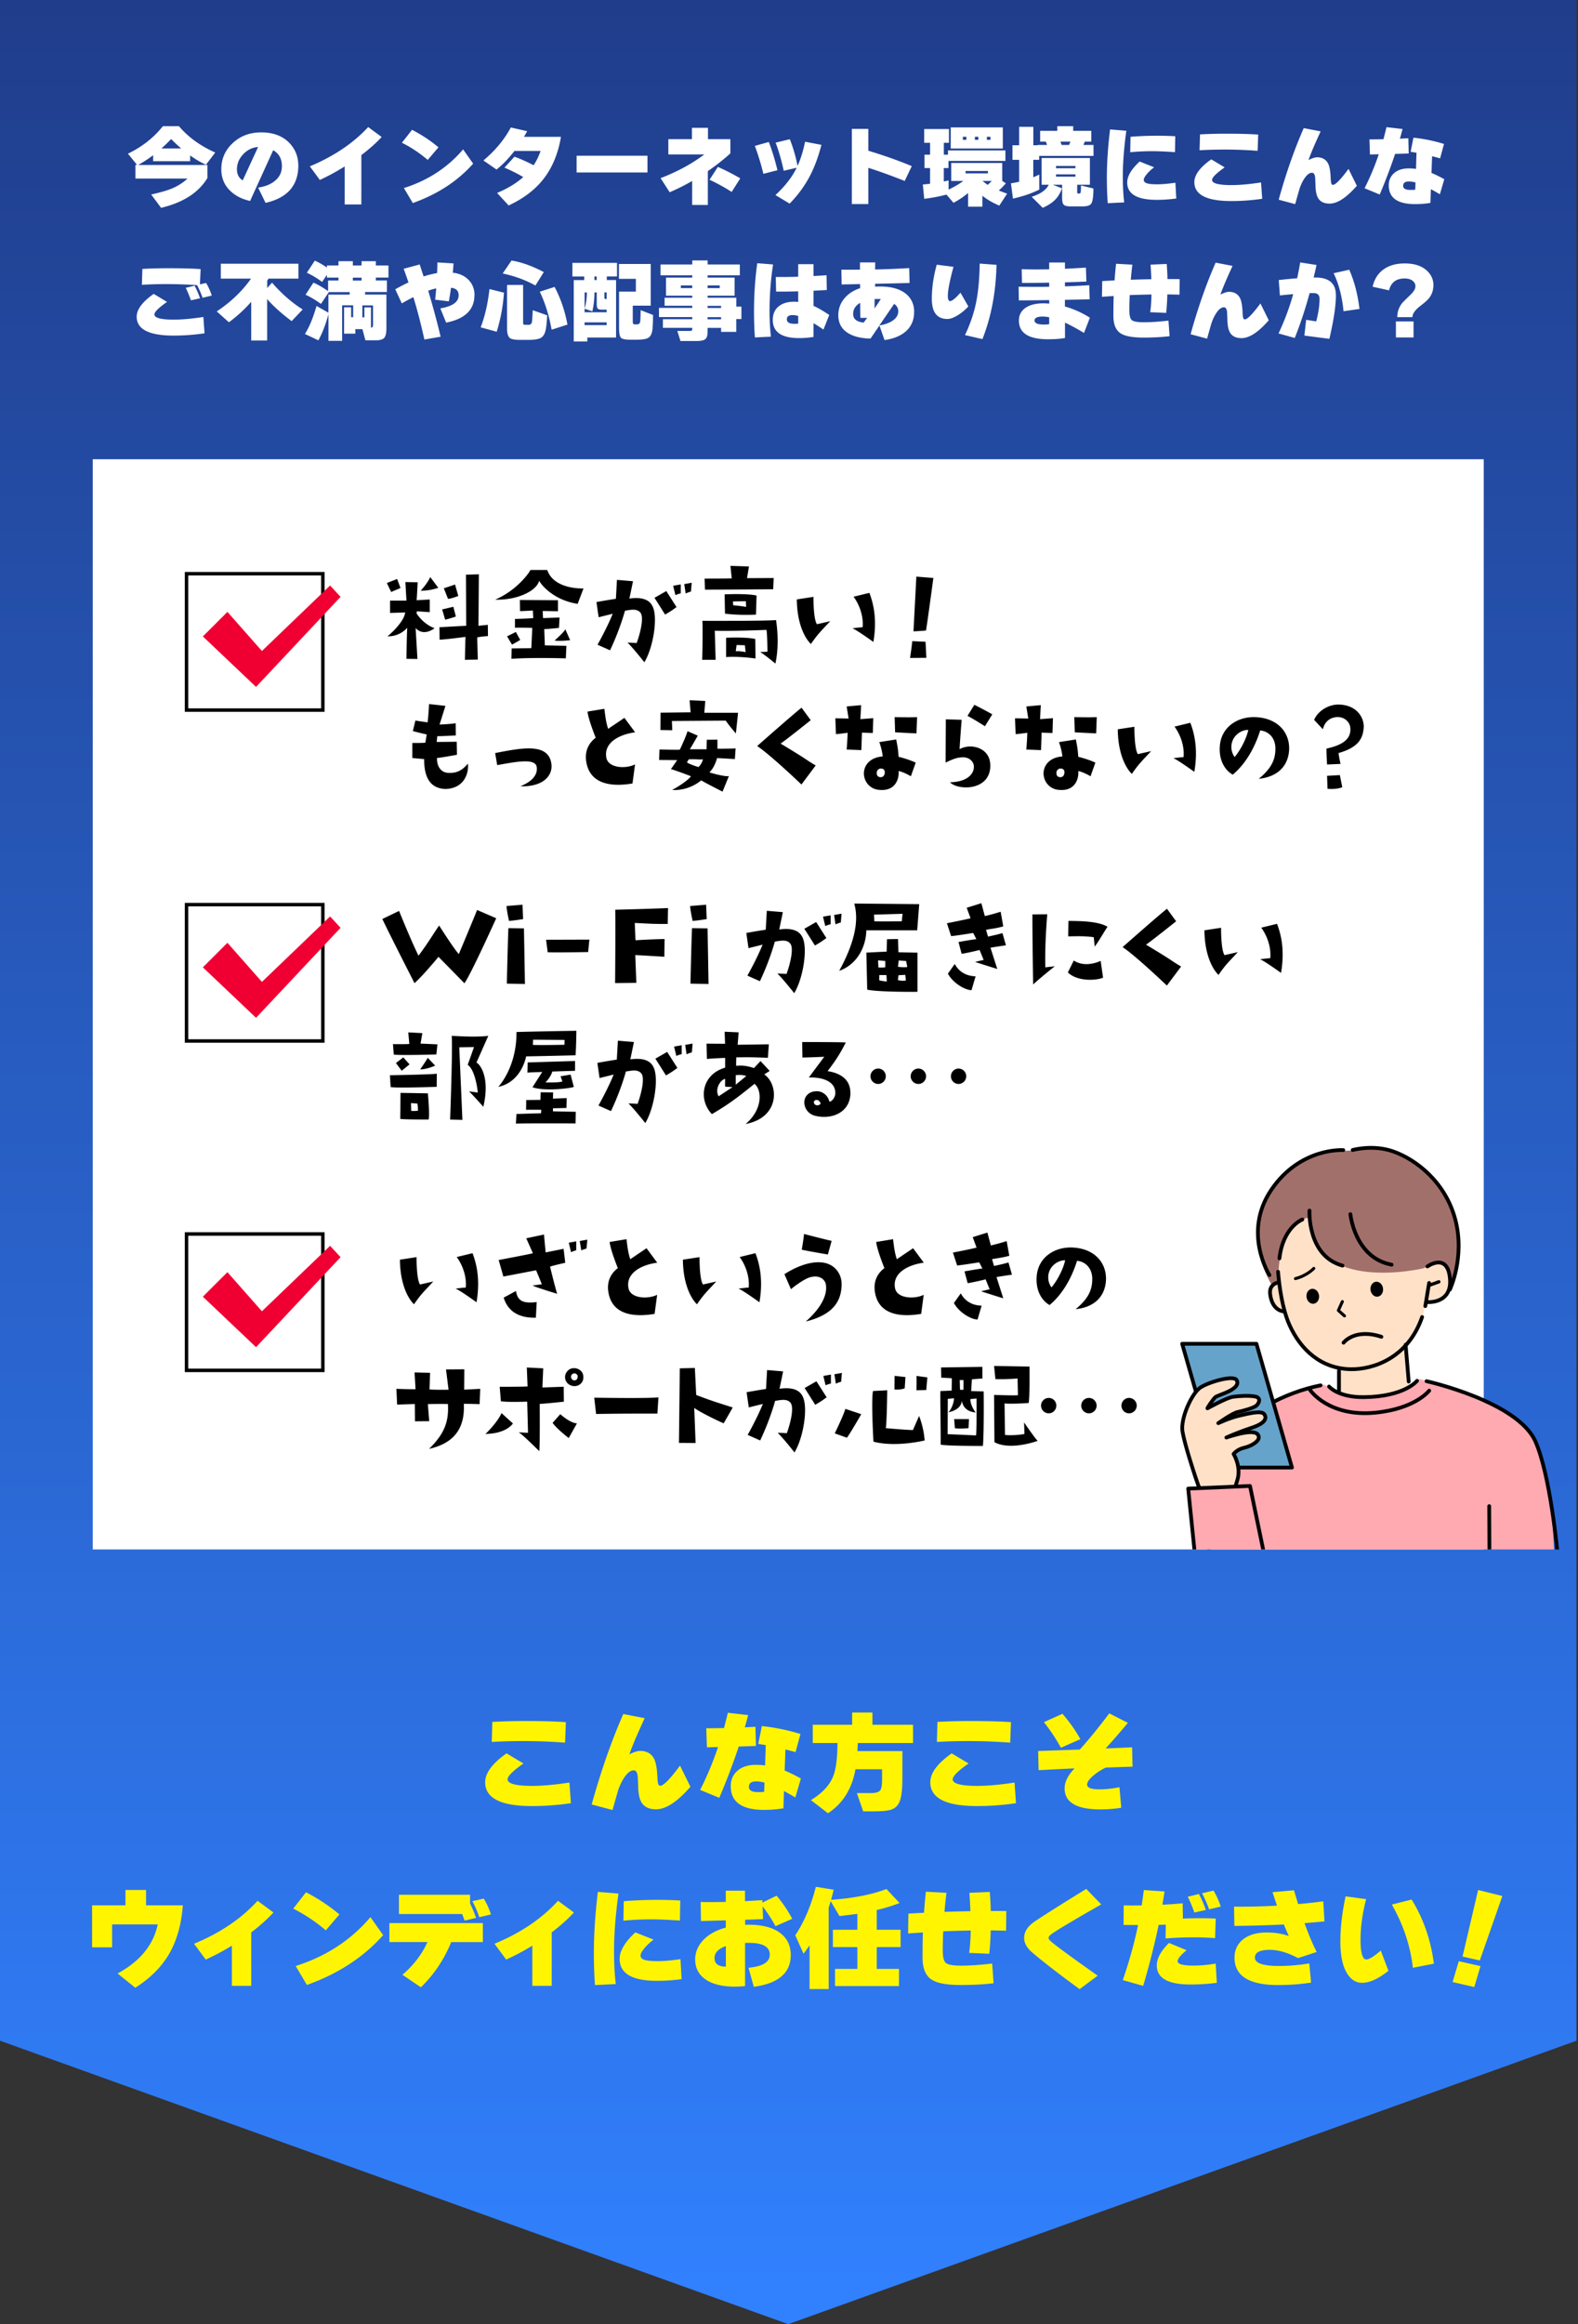
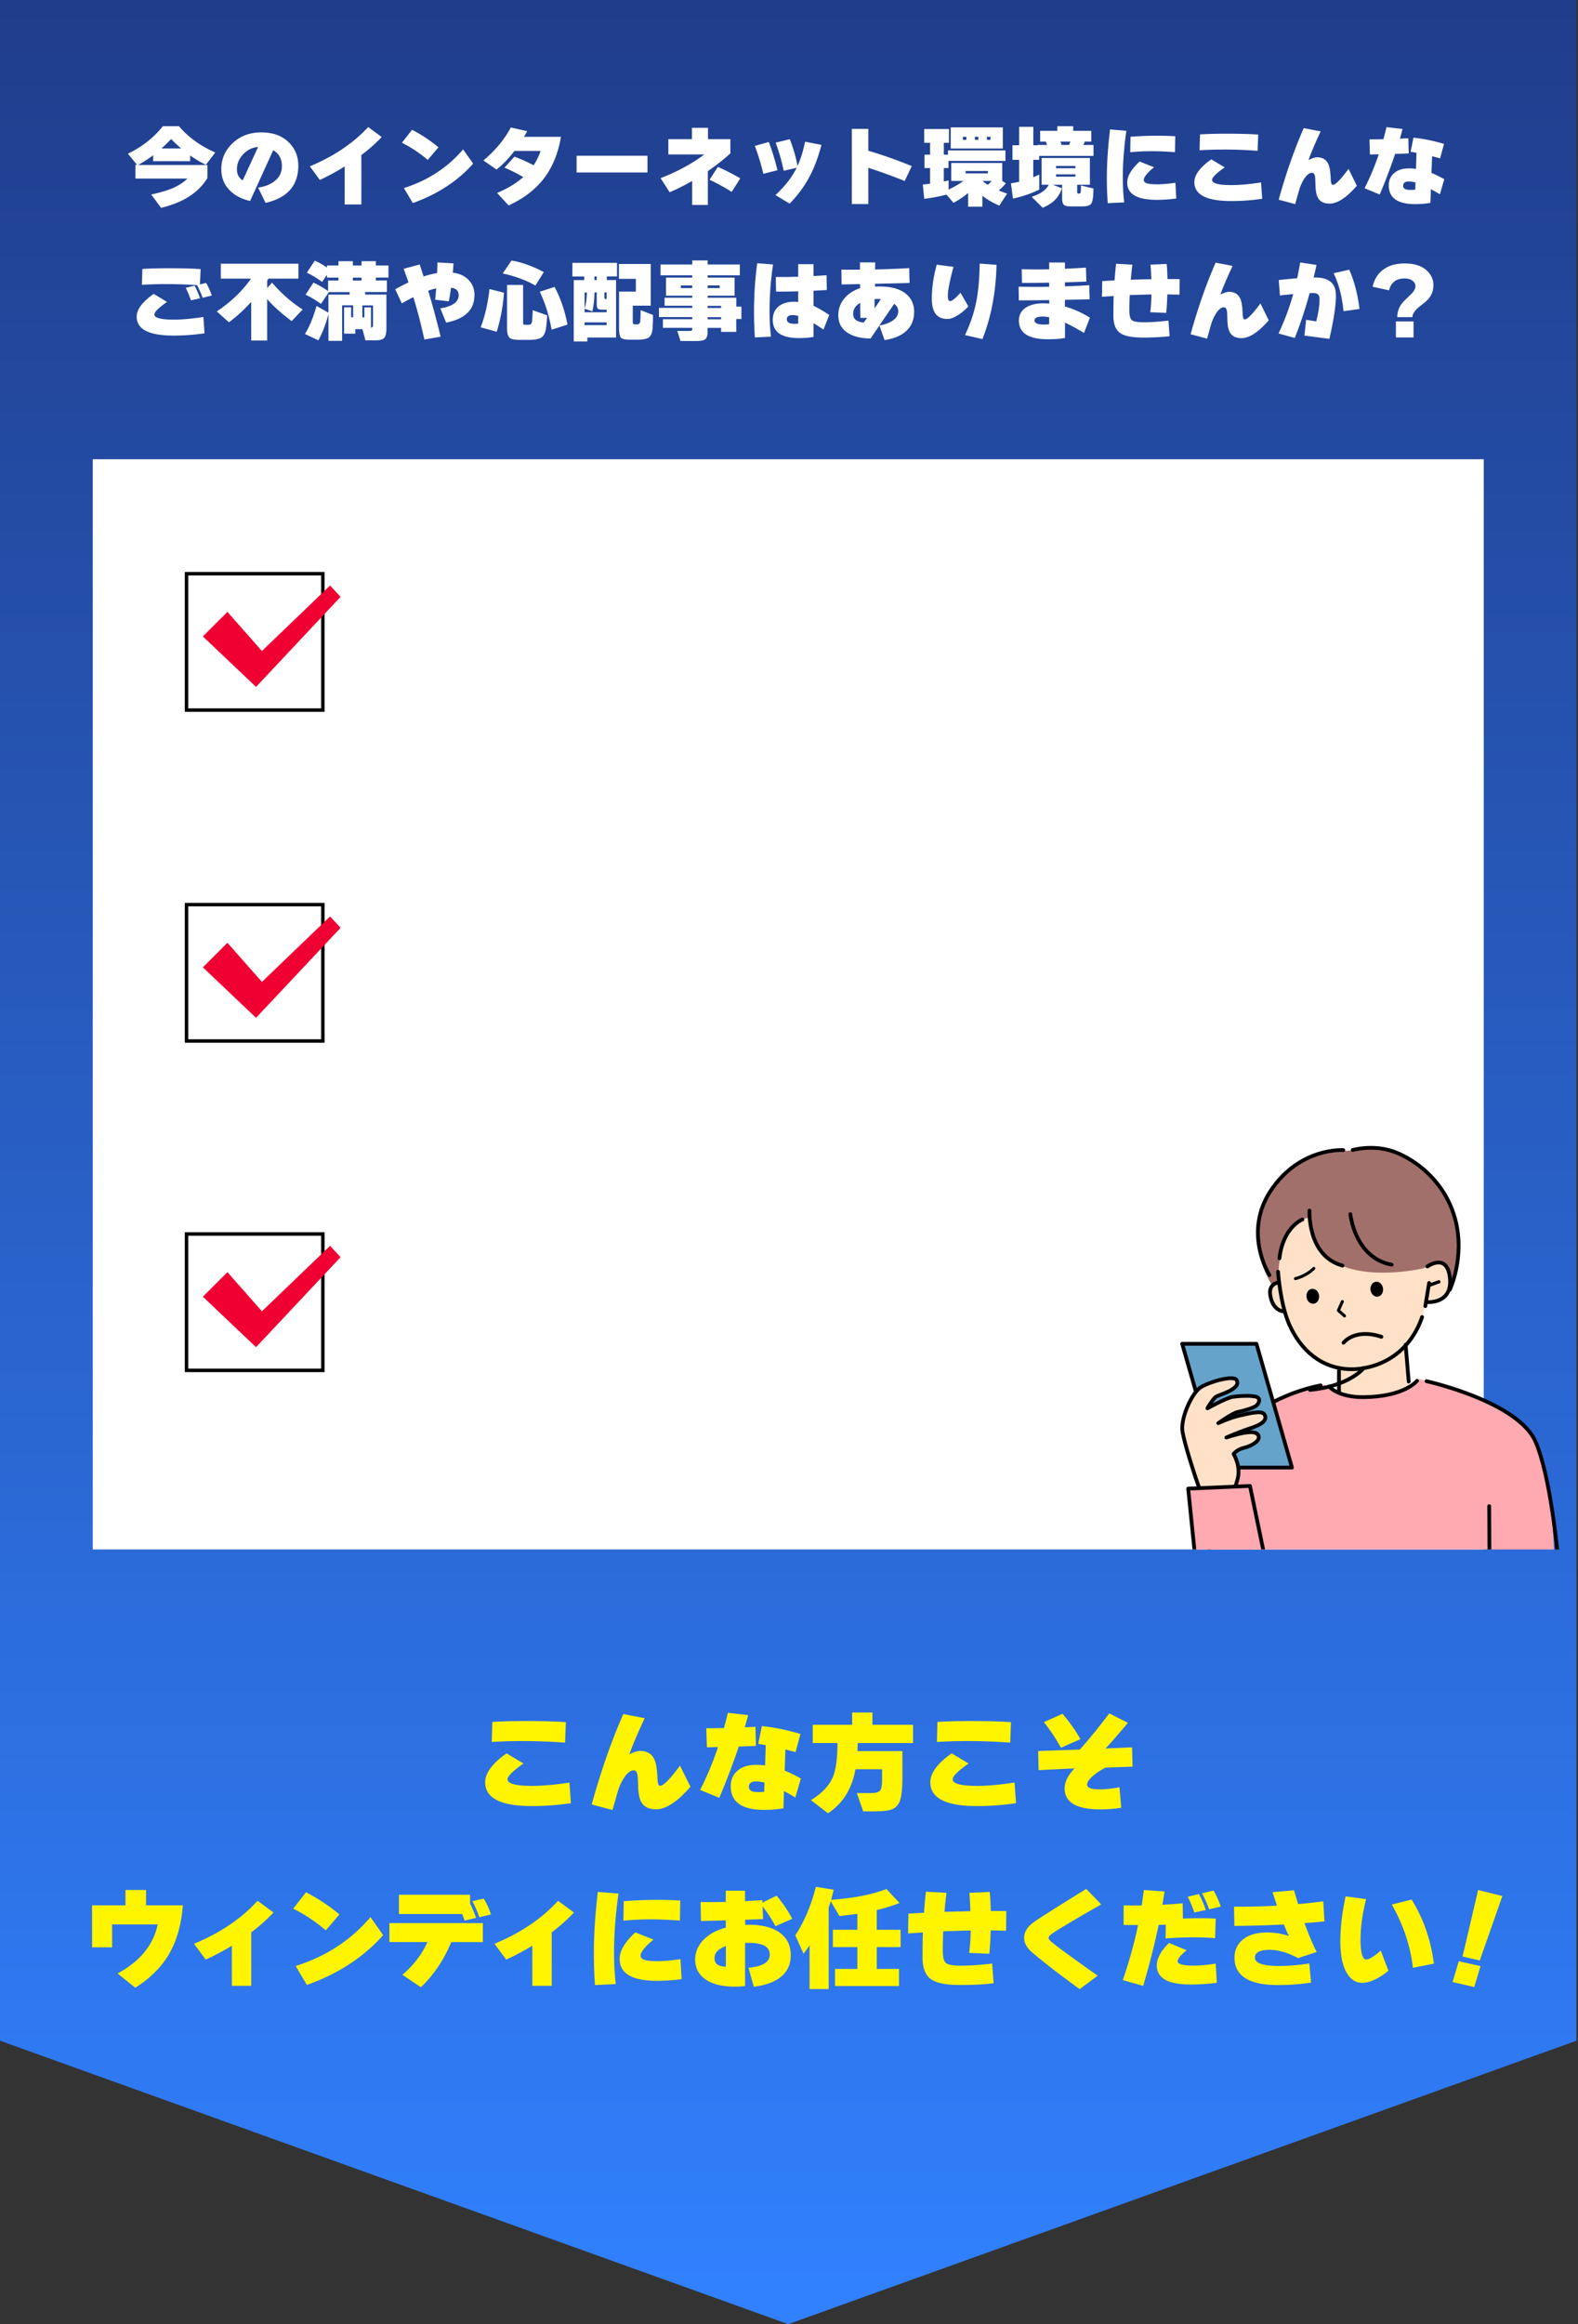
<svg xmlns="http://www.w3.org/2000/svg" id="_レイヤー_2" data-name="レイヤー 2" viewBox="0 0 340.33 501">
  <rect x="0" y="0" width="340.33" height="501" fill="#333333" stroke="none" />
  <defs>
    <linearGradient id="_名称未設定グラデーション_23" data-name="名称未設定グラデーション 23" x1="170" y1="501" x2="170" y2="0" gradientUnits="userSpaceOnUse">
      <stop offset="0" stop-color="#3181ff" />
      <stop offset="1" stop-color="#203d8b" />
    </linearGradient>
    <clipPath id="clippath">
      <path fill="none" d="M247 245.58h93.33V334H247z" />
    </clipPath>
    <style>.cls-4,.cls-6,.cls-7,.cls-8{stroke:#000}.cls-4,.cls-7,.cls-8{stroke-linecap:round;stroke-linejoin:round}.cls-7,.cls-8{fill:none}.cls-4,.cls-7{stroke-width:.81px}.cls-11{fill:#f00032}.cls-4{fill:#ffe1c8}.cls-14,.cls-6{fill:#fff}.cls-6{stroke-miterlimit:10;stroke-width:.75px}.cls-8{stroke-width:.65px}</style>
  </defs>
  <g id="_内容" data-name="内容">
    <path fill="url(#_名称未設定グラデーション_23)" d="M0 0v439.9L170 501l170-61.1V0H0z" />
    <path class="cls-14" d="M20 99h300v235H20z" />
-     <path d="M84.38 127.62s-.65-1.27-.94-1.95l2.21-.86.73 1.95s-1.53.62-2 .86zm2.99 4.4s-2.55.1-3.25.1v-2.65h3.54l-.23-4 2.65.05s-.18 3.64-.23 3.87l2.83-.16v2.73s-2.5-.18-2.78-.18l-.05.47s1.38 2.26 3.87 3.17c0 0-2.31 1.9-4.08-.03l.39 6.66-2.37-.03s.08-5.85.18-6.71c-.78.91-2.31 1.92-4.26 1.85 1.64-1.35 3.67-3.59 3.8-5.15zm3.35-4.68s1.4-1.48 2.08-2.94l1.72 2.31s-1.85.68-3.8.62zm12.2 10.08l.13 4.76-2.78.05s.08-4.29.13-4.94c0 0-4.58.6-5.59.6l-.03-2.68s5.07-.29 5.77-.31l-.05-11.02 2.78-.08s-.08 10.4-.1 11.1l2.03-.21.03 2.42s-1.85.13-2.31.31zm-5.15-6.63l.55 2.11s-1.27.44-2.31.68l-.65-2.21 2.42-.57zm-1.14-1.69l-.91-2.29s1.53-.49 2.42-.81l.7 2.47s-1.59.62-2.21.62zm19.65-3.9c-.62 2.29-4.89 4.21-9.49 4.06 4.42-1.87 7.15-5.46 7.62-6.4h3.61c1.48 4.32 7.83 3.98 7.83 3.98l-1.27 3.33c-5.02-.78-7.7-3.87-8.29-4.97zm-5.85 13.76l-1.07-1.79 1.9-.94.94 1.72s-.88.52-1.77 1.01zm-.13 3.07l.05-2.26 4.24-.05.21-4.37s-3.3-.08-3.74-.03v-1.9s2.34-.05 3.95-.18l-.08-1.64s-2.08.13-2.78.13l-.03-2.39 8.22.05v2.37s-2.65-.05-3.3-.05l.08 1.53 3.56-.13-.13 2.24s-2.47.26-3.17.26l.13 3.51 4.65.1-.13 2.7s-7.2-.23-11.73.1zm9.31-3.96s2.18-1.92 2.31-2.44l1.04 2.37s-2.05.26-3.35.08zm9.5-5.01l-.47-3.28s2.42-.44 4.19-.7l.23-4.08 3.46.29s-.52 2.55-.78 3.74c2.83-.39 4.52.26 5.15 2.03.94 2.55-.05 8.61-1.92 11.7 0 0-2.52-3.2-3.64-4.24.6.03 1.17.03 1.98.1.86-2.34 1.59-5.59.81-6.55-.75-.94-2.11-.62-3.33-.42 0 0-1.04 3.95-3.22 8.53l-2.7-1.2s2.03-3.59 3.28-6.68l-3.02.75zm14.33-.58s-1.82-2.91-2.29-3.61l2.55-1.46 2.21 3.46c-.86.6-.96.73-2.47 1.61zm2.23-4.18l-.49-2.03 1.64-.29v1.92s-.7.16-1.14.39zm3.51-2.68l-.16 1.9s-.68.18-1.14.42l-.31-2.03 1.61-.29zm18.18 8.03s.88 4.81-.13 9.39c0 0-2.29-1.9-3.3-2.5 0 0 1.22 0 1.59-.08 0 0-.03-3.67-.21-4.68 0 0-7.62.31-11.15.18l.18 6.27h-2.91c.05-.18.16-7.15.05-8.4 0 0 14.46.05 15.89-.18zm-9.54-8.97l-.29-2.7 4 .13-.42 2.52 5.75-.03-.1 2.42s-9.62.08-14.72.08l-.08-2.37s5.02 0 5.85-.05zm5.35 3.7l-.13 4.11s-3.46.21-6.68-.21l-.08-4.16s4.94-.23 6.89.26zm-.28 9.36l.05 4.21s-3.43-.52-6.34-.31v-4.16s4.21-.21 6.29.26zm-4.76-7.26c1.66.13 2.78.34 2.78.34l-.05-1.22-2.78.05.05.83zm2.68 10.09l-.16-1.48-1.79-.05-.18 1.35c.73-.1 2.13.18 2.13.18zm11.04-11.36l3.59-.55s-.05 4.76.75 5.9l2.86-.65c-2.29 2.47-2.6 2.68-4.16 4.91 0 0-2.96-2.5-3.04-9.62zm14.19 6c.23-2.42-.73-4.94-1.95-6.58l3.41-.83c.83 2.18 1.72 5.59.86 10.58 0 0-3.64-2.63-4.52-2.94 0 0 1.56-.21 2.21-.23zm10.24 6.61s.34-2.29.47-3.61l2.86.13.18 3.46-3.51.03zm3.43-5.9s-1.2.1-2.7.18l.62-11.8 3.67.29s-1.35 10.06-1.59 11.34zM91.74 160.09l.29-1.77s-1.46-.31-2.99-.73l.55-2.26 2.63.39s.23-1.85.31-3.95l3.54.39-1.27 4.03s2.37-.1 3.48-.29l.03 2.63s-3.07.18-4 .16l-.13 1.25 4.32-.05.05 2.81s-3.95.73-4.29.68c-.1 1.51.65 3.17 2.47 3.22 1.87.08 2.96-.57 4.19-1.98.21 1.77-.6 5.33-4.86 5.46-2.11-.1-4.63-1.09-4.58-6.45l-2.55-.23v-3.25s1.79.03 2.83-.05zm24.02 5.28c-.26-2.05-4.65-1.12-8.53-.44l-.44-2.6c5.77-1.12 11.62-2.29 12.14 2.44.26 2.47-1.79 4.86-6.71 4.73 2.68-1.09 3.74-2.55 3.54-4.13zm15.01-2.05c.39 2.26 4.16 2.47 6.19 1.46l-.55 4.11c-5.23.88-9.23-.23-9.96-4.63-.44-2.57.73-4.26 2.03-5.23 0 0-1.59-3.9-1.77-5.64l3.64-.6c.23 1.9.36 2.94.81 4.32l3.51-2.37 2.31 3.12c-3.41.44-6.81 2.24-6.21 5.46zm15.85-1.72c.52-1.09 1.4-3.04 1.66-3.98l2.21.96s-1.38 2.44-1.72 2.94h3.61l.05-2.05 2.29-.03s.03 1.3 0 1.95c0 0 1.53.03 3.93-.05l-.16 2.29s-3.43-.21-3.85-.21c-.18.78-.75 2.24-1.64 3.07.55.21 3.69 1.04 4.21.78l-1.38 3.38s-4-2.03-4.6-2.44c0 0-2.47 2.29-6.27 2.08 2-1.09 3.56-2.26 4.06-2.96 0 0-3.12-1.22-4.32-1.53l1.35-1.95-3.9-.03.08-2.26s3.38.1 4.37.05zm2.32-8.06l-.21-2.6 3.38.16-.21 2.55h7.28l-.47 4.45s-1.56-1.79-2.18-2.76l-11.62.08.08 2-2.55-.05.03-3.74 6.47-.08zm1.71 11.81c.55-.57.78-1.04.96-1.66-1.07.08-1.27-.08-3.07 0l-.39.65c.65.47 2.5 1.01 2.5 1.01zm12.65-4.53s7.62-6.73 9.57-8.27l1.98 2.7s-5.49 4.39-6.5 5.04c6.5 3.9 4.99 3.2 7.57 4.71l-3.07 4.11s-6.55-6.27-9.54-8.29zm19.51-2.86s-2.11.29-2.52.29l-.13-3.41s1.87.03 2.86.05l-.42-2.6 3.12-.29-.16 3.02 2.78-.21-.1 3.2-2.34-.08-.13 3.77-3.17-.13s.18-2.16.21-3.61zm10.99 8.24c.16 1.51-.57 4.45-4.21 4.06-1.51-.08-3.17-1.3-3.28-3.46 0-2.03 1.53-3.56 4.06-3.74 0 0-.1-1.35-.73-3.09l3.64-.57c.26 1.3.42 2.11.52 3.74 0 0 1.92.44 3.69 1.25l-1.04 2.94s-1.59-.94-2.65-1.12zm-3.82-.54c-.62.05-.88.52-.88.86-.05.42.1.83.49.96.75.21 1.14-.23 1.22-.81.1-.73-.34-1.01-.83-1.01zm3.07-7.8l-.1-3.28s3.46.08 4.84 0l-.13 3.51s-2.31-.1-4.6-.23zm13.9 3.64c.78-.44 1.77-.65 2.73-.57 1.92.18 3.9 1.38 3.9 4.11 0 5.51-7.05 5.38-8.68 3.59 4.08-.1 5.3-2.11 5.12-3.61-.05-.6-.7-1.74-2.26-1.77-1.22 0-2.08.29-3.82 1.14l.05-9.33 3.41.1s-.44 5.62-.44 6.34zm1.71-7.18l1.48-2.39s2.24 1.12 3.87 2.05l-1.59 2.57s-2.21-1.43-3.77-2.24zm12.9 3.64s-2.11.29-2.52.29l-.13-3.41s1.87.03 2.86.05l-.42-2.6 3.12-.29-.16 3.02 2.78-.21-.1 3.2-2.34-.08-.13 3.77-3.17-.13s.18-2.16.21-3.61zm10.99 8.24c.16 1.51-.57 4.45-4.21 4.06-1.51-.08-3.17-1.3-3.28-3.46 0-2.03 1.53-3.56 4.06-3.74 0 0-.1-1.35-.73-3.09l3.64-.57c.26 1.3.42 2.11.52 3.74 0 0 1.92.44 3.69 1.25l-1.04 2.94s-1.59-.94-2.65-1.12zm-3.82-.54c-.62.05-.88.52-.88.86-.05.42.1.83.49.96.75.21 1.14-.23 1.22-.81.1-.73-.34-1.01-.83-1.01zm3.07-7.8l-.1-3.28s3.46.08 4.84 0l-.13 3.51s-2.31-.1-4.6-.23zm9.27-.65l3.59-.55s-.05 4.76.75 5.9l2.86-.65c-2.29 2.47-2.6 2.68-4.16 4.91 0 0-2.96-2.5-3.04-9.62zm14.19 6c.23-2.42-.73-4.94-1.95-6.58l3.41-.83c.83 2.18 1.72 5.59.86 10.58 0 0-3.64-2.63-4.52-2.94 0 0 1.56-.21 2.21-.23zm19.81-1.76c.03-2.42-1.48-3.82-3.28-4-1.2 3.85-3.25 7.33-5.93 9.54-1.79-1.04-2.99-3.22-2.78-6.11.26-4.13 3.82-6.47 7.75-6.29 4.91.23 7.49 3.51 7.18 7.31-.31 3.48-2.7 5.59-6.53 5.98 2.81-2.31 3.56-4.19 3.59-6.42zm-5.85-4.11c-1.25-.05-3.2.94-3.59 3.02-.18 1.12.1 2.08.65 2.83 1.53-1.85 2.65-4.37 2.94-5.85zm16.07-.16l-1.87-2c.83-1.98 3.2-3.41 5.49-3.3 4 .18 5.36 3.12 5.2 5.02-.18 2.24-1.09 4.21-5.43 5.43 0 0 .16 1.14.44 2.34l-2.91.13c-.03-.78-.13-1.87-.13-3.43 4.06-.88 5.28-2.39 5.15-4.39-.08-1.56-1.69-2.81-3.61-2.29-1.09.29-1.95 1.07-2.31 2.5zm1.02 12.87l-.1-2.81 2.76-.16.52 2.6c-.42.23-1.64.49-3.17.36zm-183.42 26.1l4.13 1.79s-5.54 12.27-6.86 14.01c0 0-3.28-3.35-5.59-5.69 0 0-3.28 3.98-5.17 5.67 0 0-5.43-10.61-6.94-13.83l3.61-1.74s2.55 6.34 4.19 9.65c2.21-2.94 3.28-4.86 4.45-6.5 0 0 3.04 4.81 4.24 6.16 0 0 2.89-6.86 3.95-9.52zm9.93 1.97s-1.85.31-3.04.39c0 0-.42-1.82-.55-3.2l3.46-.29.13 3.09zm-3.17 1.95l3.35.05s.21 11.31.21 11.99l-3.9-.08s.23-10.01.34-11.96zm8.47 5.2l-.34-2.7 9.33-.03-.26 2.68s-6.16.13-8.74.05zm14.57-9.17s6.92-.16 11.39-.36l-.08 3.43c-3.54.03-5.33-.16-7.1-.21l.16 3.72s3.72-.23 6.27-.26l-.05 3.82s-5.75-.36-6.27-.36l.23 5.98-4.58.05c.05-7.23.1-12.3.03-15.81zm19.73 2.02s-1.85.31-3.04.39c0 0-.42-1.82-.55-3.2l3.46-.29.13 3.09zm-3.17 1.95l3.35.05s.21 11.31.21 11.99l-3.9-.08s.23-10.01.34-11.96zm12.18 4.32l-.47-3.28s2.42-.44 4.19-.7l.23-4.08 3.46.29s-.52 2.55-.78 3.74c2.83-.39 4.52.26 5.15 2.03.94 2.55-.05 8.61-1.92 11.7 0 0-2.52-3.2-3.64-4.24.6.03 1.17.03 1.98.1.86-2.34 1.59-5.59.81-6.55-.75-.94-2.11-.62-3.33-.42 0 0-1.04 3.95-3.22 8.53l-2.7-1.2s2.03-3.59 3.28-6.68l-3.02.75zm14.33-.57s-1.82-2.91-2.29-3.61l2.55-1.46 2.21 3.46c-.86.6-.96.73-2.47 1.61zm2.23-4.19l-.49-2.03 1.64-.29v1.92s-.7.16-1.14.39zm3.51-2.68l-.16 1.9s-.68.18-1.14.42l-.31-2.03 1.61-.29zm-.51 12.33c4.55-8.29 3.77-12.53 3.25-14.51l14.01.13-.44 5.64h-10.97c-.05 3.22-1.72 7.25-5.85 8.74zm16.88-3.93v8.45s-8.32.08-10.84-.47l-.18-7.98s3.95-.21 4.37-.21l.08-2.68 2.37-.05.1 2.86s3.04.08 4.11.08zm-9.31-6.76c1.17.08 5.93 0 5.93 0l.16-1.61-6.16.18.08 1.43zm2.37 9.91v-1.35l-1.56-.13.08 1.51c.57.1 1.48-.03 1.48-.03zm.33 3.07l-.08-1.38h-1.53l-.03 1.12c.75.21 1.64.26 1.64.26zm4.11-.21l-.13-1.22-1.46.08-.13 1.04c.81.26 1.72.1 1.72.1zm.31-2.91l-.26-1.3-1.59-.1-.16 1.35c1.14.18 2 .05 2 .05zm15.97-13.76l.75 2.78s1.74-.39 3.41-.94l.57 3.17c-1.79.47-2.37.47-3.72.73l.42 1.46s1.74-.34 3.12-.75l.75 2.63s-2.16.31-3.33.52l1.46 4.58s-2.37-.73-4.78-1.51c0 0 1.35-.36 1.85-.42l-.88-2.16s-2.03.52-3.87.83l-.68-2.55s2.6-.47 3.85-.62l-.68-1.33c-2.81.44-3.67.57-4.76.68l-.91-2.78s3.25-.62 5.1-1.07l-.83-2.26 3.17-.99zm-1.24 15.76l-.88 2.99c-1.25 0-3.87-1.35-5.1-3.56l1.48-2.08c.86 1.59 2.37 2.6 4.5 2.65zm12.41 1.77s-.16-9.26-.16-15.11l3.2-.03c-.31 3.98-.49 7.36-.42 11.44l2.05-.23s-2.99 2.37-4.68 3.93zm7.49-2.6l1.27-2.57c1.87 1.22 4.16.81 5.8.08l.52 3.61c-1.3.6-5.46.94-7.59-1.12zm8.55-9.86c-.99 1.51-1.79 2.99-2.76 4.29l-.21-2.03c-2.29-.31-4.08-.18-5.51-.18l.05-3.33c2.86.03 6.4.08 8.42 1.25zm3.25 4.4s7.62-6.73 9.57-8.27l1.98 2.7s-5.49 4.39-6.5 5.04c6.5 3.9 4.99 3.2 7.57 4.71l-3.07 4.11s-6.55-6.27-9.54-8.29zm17.65-3.62l3.59-.55s-.05 4.76.75 5.9l2.86-.65c-2.29 2.47-2.6 2.68-4.16 4.91 0 0-2.96-2.5-3.04-9.62zm14.2 6.01c.23-2.42-.73-4.94-1.95-6.58l3.41-.83c.83 2.18 1.72 5.59.86 10.58 0 0-3.64-2.63-4.52-2.94 0 0 1.56-.21 2.21-.23zm-179.75 24.9l-.03 2.83s-8.63.29-9.93.05l-.16-2.55s9.54-.16 10.11-.34zm-5.93-6.44l-.23-2.47 3.04.16-.39 2.26 3.64.16-.23 2.18s-7.72.23-9.18.03l-.18-2.26s3.2.05 3.54-.05zm.05 4.42l-1.69 1.38-1.25-1.66 1.59-1.22 1.35 1.51zm-2 11.77l.05-5.62 5.9.1s.44 4.68.16 5.64c0 0-5.1.03-6.11-.13zm3.69-3.32l-1.38-.1.05 1.69c.62.05 1.43-.03 1.43-.03.08-.42-.1-1.56-.1-1.56zm.6-7.36s1.3-1.87 1.64-2.5l1.59 1.69s-1.77.81-3.22.81zm14.69-7.23l-2.55 5.75c.83.44 2.96 3.25 1.48 9.54 0 0-2.13-2.42-3.09-3.33l1.9.26s-.44-4.78-2.18-5.98c0 0 1.22-3.38 1.35-3.82l-3.17.05.68 15.65-2.65-.08s.57-15.42.34-18.04c2.08.08 5.02.31 7.9 0zm19-1.09s-.05 3.77-.18 5.28c0 0-9.28.23-10.66.23 0 0-.91 5.49-6.01 6.58 0 0 4-4.16 3.93-11.83 3.15-.1 12.09-.26 12.92-.26zm-7.62 17.78l.05-.75s-1.74-.03-3.28 0l.03-2.11 3.07-.03.05-1.64 2.68.03-.03 1.35 2.96-.13-.05 2.13c-1.53.05-2.39.05-2.91.08v.65l4.92.1-.05 2.5s-11.26-.05-12.87.05l.13-2.08 5.3-.16zm2.42-9.02s-.13.94-1.46 2.37c.16 0 2.89.08 3.64-.21l-.39-1.12 2.16-.36.7 2.65c-.86.36-6.45.96-8.92.08l2.11-3.3c-.78.05-2.47.05-3.2.16l.05-2.21 10.22-.31v2.11l-4.91.16zm-4.13-6.84l-.05 1.12c1.85.08 6.81-.03 6.81-.03l.03-1.04-6.79-.05zm14.33 8.27l-.47-3.28s2.42-.44 4.19-.7l.23-4.08 3.46.29s-.52 2.55-.78 3.74c2.83-.39 4.52.26 5.15 2.03.94 2.55-.05 8.61-1.92 11.7 0 0-2.52-3.2-3.64-4.24.6.03 1.17.03 1.98.1.86-2.34 1.59-5.59.81-6.55-.75-.94-2.11-.62-3.33-.42 0 0-1.04 3.95-3.22 8.53l-2.7-1.2s2.03-3.59 3.28-6.68l-3.02.75zm14.32-.57s-1.82-2.91-2.29-3.61l2.55-1.46 2.21 3.46c-.86.6-.96.73-2.47 1.61zm2.24-4.19l-.49-2.03 1.64-.29v1.92s-.7.16-1.14.39zm3.51-2.68l-.16 1.9s-.68.18-1.14.42l-.31-2.03 1.61-.29zm7.01 5.2v-2.11s-2.34.08-3.93.23l-.08-3.3 4 .03-.1-2.6 3.02.13-.21 2.68 6.73-.1-.21 2.91c-4.78-.18-4.68-.1-6.81-.1 0 0-.05 1.04-.03 1.82 1.35-.1 2.21-.03 3.85.49l1.4-1.51 1.98 2.13-1.17.75c3.15 2.16 3.41 9.31-4.03 10.69 3.64-3.02 3.64-7.25 1.92-8.66-4.08 3.33-6.11 4.73-9.18 6.53-2.89-2.94-2.37-8.48 2.83-10.01zm-1.4 6.17l2.99-1.98-1.59-.1c-.03-.6 0-1.14 0-1.69-1.12.29-2.26 2.29-1.4 3.77zm3.69-4.55v2.05l2.26-1.87c-.65-.26-1.59-.26-2.26-.18zm24.74 3.74c0 4.32-4.03 5.88-7.57 5.02-2.05-.49-2.63-2.44-2.29-3.56.26-.94 1.17-1.82 2.81-1.74.75.05 2.08.57 2.52 2.26.55-.08 1.27-.94 1.27-1.87 0-2.78-3.3-3.46-5.72-3.35l3.33-4.47s-3.54.16-4.71.16l-.05-3.33s6.79-.03 9.41.08c-1.38 2.7-2.21 3.9-3.93 6.19 1.12.16 4.91.86 4.91 4.63zm-6.45 2.31c-.08-.26-.31-.57-.6-.68-.44-.13-.91.13-.83.55s.42.52.6.57c.57.05.86-.31.83-.44zm14.07-5.82c0 .91-.73 1.66-1.64 1.66s-1.66-.75-1.66-1.66.75-1.66 1.66-1.66 1.64.73 1.64 1.66zm8.69 0c0 .91-.75 1.66-1.66 1.66s-1.66-.75-1.66-1.66.75-1.66 1.66-1.66 1.64.73 1.66 1.66zm8.66 0c0 .91-.75 1.66-1.66 1.66s-1.64-.75-1.64-1.66.75-1.66 1.64-1.66 1.66.73 1.66 1.66zM86.25 271.54l3.59-.55s-.05 4.76.75 5.9l2.86-.65c-2.29 2.47-2.6 2.68-4.16 4.91 0 0-2.96-2.5-3.04-9.62zm14.2 6.01c.23-2.42-.73-4.94-1.95-6.58l3.41-.83c.83 2.18 1.72 5.59.86 10.58 0 0-3.64-2.63-4.52-2.94 0 0 1.56-.21 2.21-.23zm19.74 1.35s-4.16-1.25-5.33-1.77c0 0 .49-.1 2-.29 0 0-.96-2.39-1.25-3.02 0 0-6.03 1.17-7.05 1.35l-1.01-3.56s6.53-1.22 7.38-1.46l-1.43-3.22 3.82-.81.36 3.85s3.15-.62 3.87-.78l.36 3.02s-2.7.6-3.28.83c0 0 .94 3.9 1.53 5.85zm-4.44 1.79l-.18 3.35c-3.25.1-5.95-1.07-6.94-4.32l2.65-1.43c.34 2.05 1.38 2.76 4.47 2.39zm7.41-10.76l-.49-2.05 1.61-.29v1.92s-.68.18-1.12.42zm3.51-2.7l-.18 1.92s-.68.16-1.12.39l-.34-2.03 1.64-.29zm8.87 10.42c.39 2.26 4.16 2.47 6.19 1.46l-.55 4.11c-5.23.88-9.23-.23-9.96-4.63-.44-2.57.73-4.26 2.03-5.23 0 0-1.59-3.9-1.77-5.64l3.64-.6c.23 1.9.36 2.94.81 4.32l3.51-2.37 2.31 3.12c-3.41.44-6.81 2.24-6.21 5.46zm11.74-6.11l3.59-.55s-.05 4.76.75 5.9l2.86-.65c-2.29 2.47-2.6 2.68-4.16 4.91 0 0-2.96-2.5-3.04-9.62zm14.19 6.01c.23-2.42-.73-4.94-1.95-6.58l3.41-.83c.83 2.18 1.72 5.59.86 10.58 0 0-3.64-2.63-4.52-2.94 0 0 1.56-.21 2.21-.23zm9.11.34l-1.4-3.22c1.79-1.17 5.17-2.91 8.22-2.52 2.42.29 4.24 2.26 4.11 4.97-.13 2.94-1.33 6.16-7.72 7.75 3.17-2.81 4.73-5.64 4.32-8.01-.18-1.04-1.38-2.11-3.38-1.53-1.35.36-3.72 2.18-4.13 2.57zm2.34-8.51s.39-2.31.49-3.38c0 0 4.47 1.17 5.95 1.48l-.81 2.94s-4.63-.78-5.64-1.04zm20.11 8.27c.39 2.26 4.16 2.47 6.19 1.46l-.55 4.11c-5.23.88-9.23-.23-9.96-4.63-.44-2.57.73-4.26 2.03-5.23 0 0-1.59-3.9-1.77-5.64l3.64-.6c.23 1.9.36 2.94.81 4.32l3.51-2.37 2.31 3.12c-3.41.44-6.81 2.24-6.21 5.46zm19.92-11.96l.75 2.78s1.74-.39 3.41-.94l.57 3.17c-1.79.47-2.37.47-3.72.73l.42 1.46s1.74-.34 3.12-.75l.75 2.63s-2.16.31-3.33.52l1.46 4.58s-2.37-.73-4.78-1.51c0 0 1.35-.36 1.85-.42l-.88-2.16s-2.03.52-3.87.83l-.68-2.55s2.6-.47 3.85-.62l-.68-1.33c-2.81.44-3.67.57-4.76.68l-.91-2.78s3.25-.62 5.1-1.07l-.83-2.26 3.17-.99zm-1.24 15.76l-.88 2.99c-1.25 0-3.87-1.35-5.1-3.56l1.48-2.08c.86 1.59 2.37 2.6 4.5 2.65zm23.86-5.67c.03-2.42-1.48-3.82-3.28-4-1.2 3.85-3.25 7.33-5.93 9.54-1.79-1.04-2.99-3.22-2.78-6.11.26-4.13 3.82-6.47 7.75-6.29 4.91.23 7.49 3.51 7.18 7.31-.31 3.48-2.7 5.59-6.53 5.98 2.81-2.31 3.56-4.19 3.59-6.42zm-5.85-4.11c-1.25-.05-3.2.94-3.59 3.02-.18 1.12.1 2.08.65 2.83 1.53-1.85 2.65-4.37 2.94-5.85zM85.65 302.79l-.16-3.41s2.47.1 4.13.08l-.21-3.61 3.35.08-.13 3.59s1.25.1 4.11.05l-.55-4.37 3.95-.03-.03 4.39 3.46-.18-.13 3.3s-1.56-.05-3.41-.08c.29 5.33-2.16 8.53-7.49 9.72 3.35-3.28 4.29-5.95 4.06-9.67 0 0-2.96-.03-4.32.03l.29 3.67-3.07.03-.03-3.72s-3.15.08-3.85.13zm19.05 6.32s2.6-2.47 3.46-4.5l2.47 2.24c-.86 1.12-2.65 2.18-5.93 2.26zm11.7-6.47s.08 8.79-.1 10.17c0 0-3.72-3.72-4.45-4.06 0 0 1.4.1 2.03.1l-.18-6.71s-4.21.16-5.67-.08l-.26-3.12s5.33 0 6.01-.08l-.16-4.08 3.54.18-.18 4.13 4.6-.16.03 3.22s-4.58.49-5.2.47zm8.03 4.18l-1.77 3.17s-2.57-1.95-3.48-3.28l1.66-1.87s2.08 1.92 3.59 1.98zm1.35-9.51c-.21 1.12-1.53 1.9-2.86 1.25-1.12-.6-1.27-1.87-.81-2.63.78-1.33 2.11-1.04 2.6-.81 1.12.55 1.17 1.51 1.07 2.18zm-1.56-1.17c-.31-.16-.68-.13-.96.26-.26.36-.03.96.39 1.12.47.13.88-.1.94-.7a.666.666 0 00-.36-.68zm17.79 5.07l-.23 3.51s-7.19-.03-13.22.08l-.4-3.51c3.21.05 12.1.16 13.86-.08zm7.72 2.28l.29 7.57s-2.47-.03-3.59-.03c0 0 .1-8.01.18-16.07l3.25-.08.29 5.82c3.59 1.38 5.02 1.77 7.88 2.7l-1.95 3.41c-.78-.29-5.49-2.57-6.34-3.33zm11.76-.1l-.47-3.28s2.42-.44 4.19-.7l.23-4.08 3.46.29s-.52 2.55-.78 3.74c2.83-.39 4.52.26 5.15 2.03.94 2.55-.05 8.61-1.92 11.7 0 0-2.52-3.2-3.64-4.24.6.03 1.17.03 1.98.1.86-2.34 1.59-5.59.81-6.55-.75-.94-2.11-.62-3.33-.42 0 0-1.04 3.95-3.22 8.53l-2.7-1.2s2.03-3.59 3.28-6.68l-3.02.75zm14.33-.57s-1.82-2.91-2.29-3.61l2.55-1.46 2.21 3.46c-.86.6-.96.73-2.47 1.61zm2.24-4.19l-.49-2.03 1.64-.29v1.92s-.7.16-1.14.39zm3.51-2.68l-.16 1.9s-.68.18-1.14.42l-.31-2.03 1.61-.29zm1.09 13.97l-2.63-.94s1.87-3.82 2.29-5.28l3.43 1.14s-2.44 4.26-3.09 5.07zm5.72.85s-.52-8.81-.1-10.92l3.07-.16s-.08 6.97-.31 8.16c0 0 3.51.34 5.85.42l1.33-3.04s.99 2.34 1.2 5.28c0 0-6.21 1.53-11.02.26zm4.53-11.25l.03-2.94 2.34.26-.16 2.42s-.81.39-2.21.26zm4.75-2.92l2.34.31-.23 2.73-2.11.05s.05-2.52 0-3.09zm5.21 14.8c.05-2.83-.13-10.4-.05-11.54l2.42-.1.05-2.65s-1.69-.13-2.29-.13l-.05-2.21 8.92-.13v2.52s-1.72.1-2.26.18l-.16 2.52 2.7.08s.1 8.42-.16 11.75c-1.35 0-8.01 0-9.13-.29zm1.53-2.24c.47 0 6.11.26 6.11.26.16-1.9.1-7.96.1-7.96l-1.33.13c0 1.46 1.14 2.89 1.14 2.89-2.91-.26-2.96-2.57-2.96-2.57-.16 1.51-1.46 2.21-2.89 2.52v-.03c.6-.57 1.2-2.11 1.17-2.99l-1.33.13-.03 7.62zm4.58-3.25l-.1 1.95s-2.08.18-2.94 0l-.16-1.95h3.2zm-1.93-6.34c.34.05.75 0 .75 0v-2.08h-.81l.05 2.08zm16.75 11.02s-5.85 2.18-9.33.29l-.08-10.19s4.65.18 5.15.05l-.08-3.59s-2.29.21-4.78.13l-.29-2.83 7.64.13s.08 6.63-.18 7.85c0 0-3.38.26-5.2.1l.1 6.79c1.56.18 3.87-.1 4.19-.23l-.08-2.47s2.44 3.56 2.94 3.98zm4.02-7.59c0 .91-.73 1.66-1.64 1.66s-1.66-.75-1.66-1.66.75-1.66 1.66-1.66 1.64.73 1.64 1.66zm8.69 0c0 .91-.75 1.66-1.66 1.66s-1.66-.75-1.66-1.66.75-1.66 1.66-1.66 1.64.73 1.66 1.66zm8.65 0c0 .91-.75 1.66-1.66 1.66s-1.64-.75-1.64-1.66.75-1.66 1.64-1.66 1.66.73 1.66 1.66z" />
    <path class="cls-6" d="M40.23 123.67h29.4v29.4h-29.4z" />
    <path class="cls-11" d="M43.75 137.19l11.47 10.88 18.23-19.41-2.26-2.45-14.7 14.12-7.44-8.43-5.3 5.29z" />
    <path class="cls-6" d="M40.23 266h29.4v29.4h-29.4z" />
    <path class="cls-11" d="M43.75 279.52l11.47 10.88L73.45 271l-2.26-2.45-14.7 14.11-7.44-8.43-5.3 5.29z" />
    <path class="cls-6" d="M40.23 195h29.4v29.4h-29.4z" />
    <path class="cls-11" d="M43.75 208.52l11.47 10.88L73.45 200l-2.26-2.45-14.7 14.11-7.44-8.43-5.3 5.29z" />
    <g clip-path="url(#clippath)">
      <path d="M261.25 335.23h73.93s-.33-21.26-5.65-27.27c-4.49-5.07-23.42-10.73-23.42-10.73s-2.62 3.68-9.91 4.09c-7.29.41-10.56-2.87-10.56-2.87s-16 3.83-19.32 10.15c-4.18 7.96-5.08 26.61-5.08 26.61z" fill="#ffa9b1" />
      <path d="M291.26 248.03s-12.27-.38-17.8 9.67c-5.52 10.05.98 19.53.98 19.53l37.42 1.5s6.35-10.77.44-19.9c-10.05-15.52-21.05-10.8-21.05-10.8z" fill="#a2706a" />
      <path d="M282.31 262.51c-6.43.64-6.58 11.85-6.58 11.85s-.89 5.8 2.47 11.54 7.12 8.64 10.55 8.97v5.4s3.6 1.47 8.68.82c4.27-.55 6.55-2.13 6.55-2.13l-.98-9.17s4.01-3.42 4.35-8.88c0 0 2.75.81 4.99-2.3.88-1.23.33-4.94-1-5.83s-4.4.63-4.4.63-23.9 5.66-24.63-10.89z" fill="#ffe1c8" />
      <path class="cls-4" d="M275.75 276.44s-2.09.25-1.82 2.51c.45 3.7 2.94 3.74 2.94 3.74" />
      <path class="cls-7" d="M275.64 274.14c.3 3.54.97 8.12 2.46 11.46 2.38 5.32 6.83 9.47 13.28 9.55 4.74.06 12.28-2.37 15.33-11.25" />
      <ellipse cx="296.93" cy="277.91" rx="1.36" ry="1.62" transform="rotate(-6.93 296.874 277.887)" />
      <ellipse cx="283.12" cy="279.44" rx="1.36" ry="1.62" transform="rotate(-6.93 283.026 279.369)" />
      <path class="cls-8" d="M289.51 280.57l-.86 1.91 1.32 1.18" />
      <path class="cls-7" d="M308.22 276.56l-.82 4.99m.45-8.55s4.32-3.11 4.86 2.54c.54 5.64-4.94 5.14-4.94 5.14" />
      <path fill="none" stroke-linecap="round" stroke-linejoin="round" stroke="#000" stroke-width=".71" d="M308.2 277.08l2.12-.77" />
      <path class="cls-7" d="M289.71 247.92s-9.3-.64-15.54 8.58c-6.24 9.22-.39 18.37-.39 18.37m17.95-26.97s4.32-1.23 8.7.29c5.02 1.75 11.37 6.7 13.46 14.79 2.09 8.09-1.2 15.02-1.2 15.02m-30.27-17.04s-.52 9.77 7.12 11.86m1.7-11.09s.91 9.41 8.9 10.89m-19.26-9.74s-4.16 1.58-4.94 8.38" />
      <path class="cls-8" d="M283.35 273.42s-1.4 1.54-3.96 2.2" />
      <path class="cls-7" d="M288.78 295.48v4.44m14.37-10.04l.67 7.93m-43.15 37.01c.61-6.27 2.21-18.67 4.83-24.4 2.62-5.73 11.79-10.32 19.32-11.79m51.09 36.19s-1.5-16.68-4.75-24.07c-3.8-8.65-23.5-13.02-23.5-13.02m-21.03 1.15s1.94 2.34 7.45 2.29c8.87-.07 11.54-3.52 11.54-3.52m-15.86-8.21s2.38-3.19 8.17-1.28" />
      <path stroke-width=".81" fill="#9ce2ef" stroke-linecap="round" stroke-linejoin="round" stroke="#000" d="M321.18 324.67l.05 10.69" />
-       <path class="cls-7" d="M282.53 299.61s3.93 5.89 14.08 4.91c8.66-.84 11.63-4.75 11.63-4.75" />
+       <path class="cls-7" d="M282.53 299.61c8.66-.84 11.63-4.75 11.63-4.75" />
      <path fill="#65a3cb" stroke-width=".81" stroke-linecap="round" stroke-linejoin="round" stroke="#000" d="M254.96 289.67l7.66 26.68h16.02l-7.66-26.68h-16.02z" />
      <path class="cls-4" d="M259.87 324.06s-1.56-4.16-2.02-5.57c-.46-1.4-2.3-6.99-2.81-9.84s2.01-8.36 3.86-9.56c1.84-1.2 7.22-2.77 7.83-1.57 1.01 2-4.03 3.16-4.57 3.62-.6.51-1.86 2.48-1.75 2.45 0 0 4.08-2.28 5.48-2.49 1.4-.21 3.67-.3 4.83-.06 1.28.27.87 1.33.32 1.89-.54.56-2.99 1.22-4.17 1.46-1.02.21-4.12 2.39-4.12 2.39s2.49-1.16 4.53-1.62 4.81-1.2 5.41-.28c.6.92.11 1.96-2.84 2.93-2.95.97-5.36 2.07-5.36 2.07s2.04-.7 3.76-1c1.72-.31 3.11-.22 3.23.87.11.98-1.68 2-3.19 2.34s-2.24 1.33-2.24 1.33 1.78 2.82.75 5.82c-.91 2.63-.64 4.61-.64 4.61" />
      <path fill="#ffa9b1" stroke-width=".81" stroke-linecap="round" stroke-linejoin="round" stroke="#000" d="M258.07 338.7l-1.81-17.81 13.33-.57 3.53 17.03" />
    </g>
    <path class="cls-14" d="M44.73 38.38c-1.91 3.15-5.24 5.29-9.99 6.42l-2.13-2.87c1.85-.41 3.32-.83 4.41-1.27 1.34-.56 2.48-1.28 3.42-2.17H29.21v-2.93h.36l-1.98-2.43c3.06-1.48 5.58-3.46 7.54-5.93h3.46c2 2.36 4.61 4.25 7.83 5.68l-2.01 2.64c-1.12-.52-2.25-1.19-3.4-2.01v1.24h-7.98v-1.29c-1.12.84-2.2 1.54-3.25 2.11h14.95v2.81zM34.82 32h4.26c-.79-.67-1.51-1.35-2.17-2.03-.65.68-1.34 1.36-2.09 2.03zm29.52 3.66c0 4.32-2.36 7.01-7.07 8.07l-1.6-3.29c1.49-.22 2.69-.69 3.59-1.43 1.03-.82 1.54-1.89 1.54-3.19 0-1.58-.63-2.73-1.88-3.44l-4.98 10.94c-1.7-.38-3.09-1.07-4.16-2.07-1.37-1.25-2.05-2.85-2.05-4.79 0-2.2.82-4.08 2.46-5.61 1.64-1.54 3.68-2.31 6.13-2.31 2.63 0 4.69.78 6.15 2.34 1.24 1.33 1.86 2.92 1.86 4.77zm-8.68-3.97c-1.24.09-2.31.61-3.21 1.56-.9.95-1.35 2.03-1.35 3.25 0 1.09.42 1.88 1.25 2.38l3.31-7.18zm26.66-2.16c-1.19 1.29-2.65 2.59-4.39 3.9v10.64h-3.59v-8.19c-1.81 1.13-3.6 2.1-5.36 2.91l-2.15-2.93c5.17-2.17 9.36-4.99 12.58-8.47l2.91 2.15zm12.25 2.22l-2.32 2.72c-1.76-1.49-3.62-2.73-5.57-3.7l2.19-2.79c2.08 1.08 3.98 2.34 5.7 3.78zm7.47 3.53c-3.34 3.76-7.68 6.59-13.01 8.49l-1.92-3.23c5.19-1.65 9.45-4.43 12.77-8.34l2.17 3.08zm18.94-5.77c-.62 3.69-1.92 6.76-3.89 9.23-1.8 2.25-4.26 4.1-7.39 5.55l-2.49-2.7c2.27-.95 4.15-2.09 5.64-3.42-1.33-.79-2.68-1.46-4.05-2.03l2.15-2.36c1.24.44 2.62 1.06 4.14 1.84.61-.92 1.11-1.95 1.5-3.08h-5.64c-1.22 1.58-2.5 2.92-3.86 4.01l-2.83-1.96c2.53-2.12 4.5-4.48 5.91-7.11l3.53.8c-.23.42-.46.82-.7 1.22h7.98zm18.66 7.67h-15.28v-3.61h15.28v3.61zm17.88-4.12a43.152 43.152 0 01-4.86 3.82v7.3h-3.38v-5.17c-1.56.9-3.17 1.71-4.85 2.43l-1.96-3.04c3.55-1.36 6.7-3.06 9.44-5.11h-7.77V30h5.09v-2.45h3.46V30h4.83v3.06zm2.14 5.38l-1.86 2.93c-1.56-1-3.15-1.87-4.77-2.62l1.79-2.77c1.54.67 3.16 1.49 4.84 2.47zm8.02-1.75l-3.04.78a53.25 53.25 0 00-1.84-6.02l3-.84c.65 1.61 1.27 3.64 1.88 6.08zm9.48-5.47c-.69 2.67-1.57 5.02-2.66 7.03-1.09 2.01-2.49 3.9-4.2 5.64l-3.06-1.84c2.06-1.9 3.59-3.86 4.58-5.89l-2.79.65c-.49-2.27-1.08-4.29-1.75-6.06l3.06-.74c.75 1.9 1.3 3.82 1.67 5.76.67-1.47 1.21-3.21 1.62-5.22l3.54.68zm19.48 4.6l-1.52 3.19c-3.13-1.24-5.75-2.18-7.85-2.83v7.81h-3.55V27.78h3.55v4.71c3.5 1.06 6.62 2.17 9.37 3.32zm7.48 6.13c-1.47.39-3.07.7-4.79.91l-.3-3.08c.51-.05 1.03-.11 1.56-.17v-3.38h-1.2v-2.89h1.2v-2.56h-1.27v-2.96h5.34v2.96h-1.1v2.56h.89v-.91h12.39v2.26h-12.28v1.54h-1.01v2.89c.44-.09.79-.16 1.03-.23v1.98c1.25-.6 2.32-1.22 3.19-1.86h-2.62v-3.88h11v3.86l.78.53c-.46.54-.96 1.06-1.52 1.54.61.25 1.21.48 1.8.68l-1.69 2.58c-1.42-.6-2.63-1.3-3.65-2.13v2.36h-3.08V41.6c-.99.84-2.04 1.54-3.15 2.11l-1.52-1.77zm12.16-9.93h-11.23v-4.56h11.23v4.56zm-7.86-1.88v-.65h-.76v.65h.76zm4.65 7.23v-.51h-4.83v.51h4.83zM211 30.14v-.65h-.74v.65h.74zm.91 8.87c.34.29.72.57 1.12.84.27-.24.55-.52.86-.84h-1.98zm1.71-8.87v-.65h-.78v.65h.78zm10.53 10.73c-1.63.81-3.53 1.46-5.68 1.94l-.44-3.29c.52-.08 1.11-.19 1.77-.34v-4.73h-1.44v-3.14h1.44v-3.97h3.06v3.97h.93v-.06h2.03c-.06-.2-.15-.44-.27-.72h-1.22v-2.32h3.69V27.2h3.44v1.01h3.9v2.32h-1.41c-.09.25-.18.49-.29.72h2.18v2.36h-11.72v.84h-1.27v3.76c.47-.19.9-.39 1.29-.59v3.25zm4.88-.27c-.34.99-.83 1.8-1.46 2.45s-1.53 1.23-2.68 1.75l-2.39-2.38c1.9-.6 3.13-1.46 3.69-2.6h-1.54v-5.76h10.41v5.76h-2.74v1.61c0 .2.08.3.25.3h.11c.21 0 .35-.09.39-.27.04-.18.07-.67.07-1.48l2.68.65c0 1.74-.16 2.83-.49 3.29-.27.38-.88.57-1.84.57h-2.62c-.72 0-1.2-.12-1.44-.35-.24-.23-.36-.74-.36-1.51v-2.81h-2.01l1.99.78zm2.91-4.33v-.49h-4.18v.49h4.18zm0 1.81v-.49h-4.18v.49h4.18zm-3.23-7.55c.06.16.14.41.25.72h1.6c.06-.15.17-.39.3-.72h-2.15zm14.21-2.35c-.51 3.69-.76 6.97-.76 9.86 0 2.13.1 3.99.3 5.59l-3.55.17c-.13-1.75-.19-3.57-.19-5.45 0-3.22.23-6.7.69-10.45l3.51.29zm10.77 14.61c-1.42.19-2.82.29-4.2.29-4.26 0-6.38-1.25-6.38-3.74 0-1.37.89-2.88 2.68-4.52l3.12 1.24c-.62.47-1.15.96-1.58 1.48-.43.52-.65.92-.65 1.22 0 .35.22.6.66.75.44.15 1.19.22 2.25.22s2.33-.11 3.91-.34l.19 3.42zm-.22-13.41l-.06 3.42c-2.08-.14-3.72-.21-4.94-.21-1.61 0-3.18.08-4.71.23l.06-3.33c1.8-.15 3.71-.23 5.74-.23 1.41 0 2.71.04 3.91.11zm18.75 13.47c-2.24.33-4.46.49-6.67.49-5.31 0-7.96-1.36-7.96-4.07 0-1.57 1.22-3.21 3.65-4.92l2.89 1.73c-1.81 1.27-2.72 2.17-2.72 2.7 0 .75 1.39 1.12 4.18 1.12 1.77 0 3.9-.19 6.38-.57l.25 3.52zm-.86-13.84l-.13 3.5a95.128 95.128 0 00-12.52-.12l.1-3.42c1.8-.1 3.65-.15 5.55-.15 2.89 0 5.23.06 7.01.19zm21.27 11.04c-2.23 2.56-4.19 3.84-5.87 3.84-1.13 0-1.93-.36-2.41-1.08-.38-.57-.59-1.46-.63-2.67-.04-1.21-.07-1.87-.09-1.99-.09-.61-.31-.91-.67-.91-.46 0-.92.3-1.39.9-.47.6-.89 1.4-1.25 2.4-.03.08-.36 1.23-.99 3.46l-3.55-.95c1.58-5.7 3.38-10.84 5.4-15.43l3.65.7c-1.24 2.67-2.12 4.73-2.62 6.18.79-.39 1.4-.59 1.84-.59 1.16 0 1.97.48 2.43 1.44.28.61.45 1.6.51 2.98.02.6.07.99.13 1.18.06.23.18.34.36.34.54 0 1.67-1.15 3.36-3.44l1.79 3.63zm11.19-6.97c-.54.03-1.52.06-2.93.09-.94 2.81-2.04 5.73-3.32 8.76l-3.27-1.35c1.18-2.32 2.2-4.76 3.06-7.32l-1.9.04-.11-3.25c.65 0 1.65-.01 3.02-.04.25-.94.47-1.81.66-2.6l3.46.4c-.23.89-.42 1.58-.57 2.09.47-.03 1.08-.06 1.82-.1l.08 3.27zm7.67 5.55l-.95 3.25c-.46-.28-1.1-.65-1.94-1.1l-.1 2.95c-.99.18-2.09.27-3.3.27-3.79 0-5.68-1.35-5.68-4.05 0-1.08.38-1.95 1.15-2.63.77-.68 1.83-1.02 3.2-1.02.53 0 1.04.04 1.52.11l.11-3.48c-.29-.05-.71-.12-1.27-.21l.61-3.04c2.22.23 4.41.68 6.59 1.35l-.84 3.1c-.32-.09-.89-.24-1.73-.46l-.13 3.61c.84.34 1.75.79 2.76 1.35zm-6.21.7c-.54-.14-1.02-.21-1.43-.21-.82 0-1.23.31-1.23.93s.53.89 1.58.89c.48 0 .82-.02 1.03-.06l.06-1.56zM44.11 71.85c-2.24.33-4.47.49-6.67.49-5.31 0-7.96-1.36-7.96-4.07 0-1.56 1.22-3.2 3.67-4.92l2.87 1.73c-1.81 1.27-2.72 2.17-2.72 2.7 0 .75 1.39 1.12 4.18 1.12 1.77 0 3.9-.19 6.38-.57l.25 3.52zm1.57-8.14l-1.99.48c-.29-.86-.69-1.77-1.18-2.72-2.18-.15-4.39-.23-6.63-.23-1.76 0-3.52.05-5.28.15l.11-3.42c1.8-.1 3.65-.15 5.55-.15 2.89 0 5.22.06 7.01.19l-.15 3.29 1.33-.3c.47.76.88 1.67 1.23 2.72zm-2.54.59l-1.96.44c-.32-.92-.69-1.82-1.12-2.7l1.9-.46c.44.81.84 1.72 1.18 2.72zm14.78-4.25c-.06.1-.16.25-.29.44v1.6l1.04-1.16c2.04 2.36 4.24 4.28 6.61 5.78l-2.38 2.51c-2.2-1.65-3.96-3.23-5.28-4.75v8.93h-3.44v-8.34a30.69 30.69 0 01-4.81 4.41l-2.62-2.34c3.07-2.05 5.53-4.41 7.39-7.07h-6.52v-3.21h16.74v3.21H57.9zm12.92 7.69c-.61 2.22-1.33 4.09-2.17 5.62l-2.91-1.37c.94-1.46 1.77-3.47 2.51-6.04l2.56 1.46v-3.9h4.58v-.55h-4.48l-1.71 2.55c-1.09-.8-2.2-1.46-3.32-1.98l1.69-2.6c.9.37 1.96.98 3.17 1.82v-2.28H73v-.63h-2.49v-.61l-1.04 1.54c-1.05-.79-2.15-1.44-3.29-1.98l1.71-2.6c.73.3 1.61.8 2.62 1.48v-.44H73v-.93h3.1v.93h1.88v-.93h3.08v.93h2.72v2.6h-2.72v.63h2.39v2.49h-4.71v.55h4.6v7.24c0 1.04-.16 1.74-.47 2.09-.32.35-.93.53-1.84.53h-2.22l-.65-2.41h-1.52v.97h-2.43v-5.68h1.52v2.13l.44.02v-2.58h-2.38v7.66h-2.95v-5.74zm7.14-7.26v-.63H76.1v.63h1.88zm2.03 10.15c.29-.01.44-.19.44-.53v-4.27h-2.3v2.58h.44v-2.15h1.42v4.37zm22.31-6.99c0 3.13-2.03 5.1-6.1 5.91l-1.25-3.08c2.63-.43 3.95-1.37 3.95-2.83 0-.96-.55-1.5-1.65-1.61-.14 1.06-.3 2.04-.47 2.93l-2.95-.36c.06-.49.14-1.3.23-2.43-.52.1-1.1.27-1.73.49 1.03 3.43 1.92 6.74 2.68 9.92l-3.5.61c-.76-3.42-1.55-6.47-2.38-9.14-.91.46-1.74.91-2.49 1.35l-1.41-3.04c.96-.54 1.91-1.04 2.85-1.48-.22-.65-.56-1.63-1.04-2.94l3.46-.93c.18.56.46 1.42.84 2.58 1.03-.33 1.99-.57 2.91-.72.04-.87.06-1.64.06-2.3l3.48.21c-.03.57-.08 1.24-.15 2.01 1.47.16 2.63.71 3.48 1.63.8.87 1.2 1.95 1.2 3.23zm6.37-.55c-.19 2.84-.71 5.64-1.56 8.42l-3.46-.95c.9-2.31 1.53-5.05 1.9-8.25l3.12.78zm8.6-4.45l-1.82 2.91c-2.03-1.15-4.38-2.02-7.05-2.6l1.9-2.79c2.12.34 4.44 1.17 6.97 2.49zm.72 9.33c-.09 1.66-.21 2.79-.38 3.38-.2.77-.57 1.29-1.1 1.54-.53.25-1.43.38-2.68.38h-1.52c-1.18 0-1.95-.12-2.3-.36-.44-.3-.67-.99-.67-2.05v-9.44h3.46v8.09c0 .22.03.35.08.42.06.06.19.09.39.09h.68c.41 0 .65-.18.74-.55.05-.2.12-1.07.19-2.6l3.1 1.1zm4.38 2l-3.42 1.1c-.53-3-1.38-5.73-2.55-8.19l3.19-1.03c1.32 2.5 2.24 5.2 2.77 8.11zm10.69-10.38h-2.21v.78h2v12.39h-6.2v.84h-2.93V60.38H126v-.78h-2.55v-2.93h9.62v2.93zm-2.24 7.73v-.57h-1.04c-.48 0-.79-.09-.93-.28-.11-.15-.17-.5-.17-1.05v-2.38h-.49c-.01 1.48-.17 2.84-.46 4.08l-1.67-.57v.76h4.77zm-4.27-4.27h-.49v3.46c.32-1 .48-2.15.49-3.46zm4.27 7.03v-.59h-4.77v.59h4.77zm-2.15-9.71v-.78h-.49v.78h.49zm2.15 4.1v-1.43h-.49v1.1c0 .22.1.32.29.32h.21zm10 3.42c-.01 1.76-.07 2.91-.17 3.44-.14.77-.45 1.28-.92 1.53-.47.25-1.33.37-2.55.37h-1.16c-1.14 0-1.85-.14-2.12-.42-.27-.28-.41-1.01-.41-2.2v-7.75h3.63v-2.75h-3.65V56.9h6.86v8.99h-3.88v3.36c0 .3.04.49.12.57.08.08.23.11.46.11h.29c.39 0 .63-.17.72-.51.05-.27.09-1.12.11-2.56l2.68 1.04zm19.05.88h-1.1v2.77h-3.27v-.86h-2.91v.8c0 .81-.16 1.35-.48 1.62-.32.27-.95.41-1.89.41h-3.48l-.68-2.17h2.64c.23 0 .38-.03.46-.08.08-.05.12-.18.12-.4v-.19h-6.33v-1.86h6.33v-.46h-7.18v-1.98h7.18v-.46h-5.97v-1.73h5.97v-.44h-5.66v-3.9h5.66v-.49h-6.84v-2.34h6.84v-.87h3.32v.87h6.94v2.34h-6.94v.49h5.81v3.9h-5.81v.44h6.18v1.92h1.1v2.64zm-10.6-6.67v-.57h-2.45v.57h2.45zm5.93 0v-.57h-2.6v.57h2.6zm.3 4.29v-.46h-2.91v.46h2.91zm0 2.44v-.46h-2.91v.46h2.91zm11.21-11.82c-.51 3.33-.76 6.68-.76 10.03 0 1.99.1 3.83.3 5.53l-3.46.17c-.13-1.81-.19-3.65-.19-5.53 0-3.64.23-7.12.7-10.47l3.4.27zm12.12 10.88l-1.25 3.15c-.94-.63-1.65-1.09-2.15-1.37v2.96c-.96.16-1.99.25-3.1.25-3.79 0-5.68-1.3-5.68-3.91 0-1.27.43-2.25 1.29-2.94.82-.66 1.93-.99 3.33-.99.29 0 .58.02.86.06v-2.3c-1.57.05-3.16.07-4.77.06l-.06-3.15c1.67.01 3.28 0 4.83-.06v-2.7h3.3v2.55c1.24-.06 2.18-.12 2.81-.17l.06 3.19-2.87.15v3.27c.86.37 2 1.02 3.4 1.96zm-6.7 1.87v-1.65c-.46-.13-.85-.19-1.18-.19-.85 0-1.27.3-1.27.91 0 .65.54.97 1.61.97.42 0 .7-.01.84-.04zm25-2.51c0 1.87-.69 3.34-2.07 4.41-1.08.84-2.51 1.39-4.31 1.65l-1.1-3.14-1.92 2.81c-2.1-.04-3.76-.46-4.96-1.25-1.33-.87-1.99-2.13-1.99-3.78 0-1.34.42-2.53 1.27-3.57.85-1.04 1.99-1.79 3.44-2.26l-.02-.89c-.89.03-2.21.06-3.97.09l-.06-3.19c1.12.01 2.45.01 4.01 0v-1.56h3.29c-.01.43-.02.94-.02 1.52 2.45-.05 4.9-.15 7.35-.3l.08 3.21c-1.8.05-4.28.11-7.43.17v.63c.3-.03.64-.04 1.01-.04 2.51 0 4.41.54 5.7 1.63 1.14.98 1.71 2.26 1.71 3.86zm-10.11 1.27h-1.48c-.03-.79-.04-1.86-.04-3.23-1.01.56-1.52 1.36-1.52 2.41s.75 1.68 2.26 1.84l.78-1.03zm2.93-4.05c-.1-.01-.29-.02-.57-.02-.29 0-.55 0-.78.02v2.03l1.35-2.03zm3.76 2.61c0-.62-.29-1.15-.88-1.58l-3.19 4.65c.92-.14 1.74-.4 2.45-.78 1.08-.58 1.62-1.35 1.62-2.3zm15.12-1.03c-.65.72-1.39 1.34-2.22 1.86-.9.57-1.67.85-2.3.85-2.24 0-3.36-1.44-3.36-4.33 0-2.38.35-4.84 1.06-7.37l3.61.46c-.81 3-1.22 5.09-1.22 6.25 0 .76.17 1.14.49 1.14.42 0 1.17-.61 2.24-1.82l1.69 2.96zm6.07-8.97c-.13 5.88-1.14 11.22-3.04 16.02l-3.76-.87c1.11-2.31 1.92-4.67 2.41-7.09.47-2.34.72-5.12.76-8.32l3.63.27zm20.14 11.4l-1.27 3.29c-1.67-1-3.04-1.74-4.1-2.22v3.31c-.99.18-2.21.27-3.67.27-4.18 0-6.27-1.34-6.27-4.03 0-1.15.46-2.06 1.4-2.72.93-.66 2.23-.99 3.89-.99.34 0 .76.02 1.25.06v-.76c-2.84.04-5.02.06-6.56.06l-.04-2.95c2.25.05 4.45.06 6.59.02v-.89c-2 .04-3.96.06-5.87.06l-.06-2.96c1.8.06 3.78.07 5.93.02v-1.46h3.4v1.35c1.34-.06 2.85-.15 4.52-.25l.1 3c-1.25.06-2.79.12-4.62.17v.87c1.85-.06 3.6-.15 5.24-.25l.09 3.04-5.34.11v1.44c1.91.54 3.71 1.35 5.38 2.41zm-8.78 1.41v-1.5c-.48-.1-.96-.15-1.43-.15-1.15 0-1.73.29-1.73.85s.66.87 1.97.87c.56 0 .95-.03 1.18-.08zm28.14-9.73l-.04 3.36c-1-.03-1.88-.04-2.62-.06-.04 1.47-.12 2.8-.25 3.99l-3.44-.15c.15-1.03.24-2.3.27-3.82-1.56.03-3.12.07-4.69.13-.05 1.03-.08 2.12-.08 3.27s.18 1.82.53 2.13c.36.3 1.22.46 2.58.46 1.56 0 3.33-.12 5.32-.36l.25 3.36c-1.67.2-3.55.3-5.64.3-2.34 0-3.98-.3-4.92-.91-1.04-.67-1.56-1.92-1.56-3.74s.02-3.26.06-4.31c-.56.04-1.4.09-2.53.17l.06-3.38c.54-.04 1.43-.09 2.66-.15.09-1.24.2-2.44.32-3.59l3.52.19c-.14 1.09-.25 2.17-.34 3.25 1.6-.05 3.07-.09 4.43-.11-.05-1.32-.11-2.36-.17-3.14l3.48-.15c.09.91.14 2 .17 3.25.4 0 1.29 0 2.64.02zm19.21 8.89c-2.23 2.56-4.19 3.84-5.87 3.84-1.13 0-1.93-.36-2.41-1.08-.38-.57-.59-1.46-.63-2.67-.04-1.21-.07-1.87-.09-1.99-.09-.61-.31-.91-.67-.91-.46 0-.92.3-1.39.9-.47.6-.89 1.4-1.25 2.4-.03.08-.36 1.23-.99 3.46l-3.55-.95c1.58-5.7 3.38-10.84 5.4-15.43l3.65.7c-1.24 2.67-2.12 4.73-2.62 6.18.79-.39 1.4-.59 1.84-.59 1.16 0 1.97.48 2.43 1.44.28.61.45 1.6.51 2.98.02.6.07.99.13 1.18.06.23.18.34.36.34.54 0 1.67-1.15 3.36-3.44l1.79 3.63zm14.49-5.43c0 2.24-.47 5.38-1.41 9.42l-5.39-.7.38-3.4 2.17.34c.48-1.82.72-3.45.72-4.86 0-.82-.43-1.24-1.27-1.24h-.87c-.96 3.52-2.03 6.75-3.21 9.67l-3.5-.97c1.27-2.66 2.32-5.48 3.17-8.47-1.37.11-2.32.21-2.87.28l-.25-3.32c1.37-.16 2.69-.29 3.97-.38.25-1.17.47-2.31.66-3.42l3.52.55c-.19.87-.4 1.78-.63 2.72l.32-.02c2.99-.01 4.48 1.25 4.48 3.8zm5.08 2.98l-3.44.49c-.3-3.13-1.01-5.86-2.13-8.19l3.36-.76c1.09 2.44 1.82 5.26 2.21 8.45zm15.94-5.11c0 1.05-.31 1.98-.93 2.77-.34.43-.93.96-1.77 1.6-1.22.92-1.82 1.76-1.82 2.51h-3.27c0-1.1.34-2.1 1.01-2.98.15-.2.79-.84 1.9-1.9.67-.66 1.01-1.25 1.01-1.79 0-.44-.18-.82-.55-1.12-.42-.37-1.02-.55-1.8-.55-1.04 0-1.86.29-2.45.87-.44.44-.74 1.01-.88 1.69l-3.55-.78c.34-1.55 1.07-2.75 2.19-3.61 1.2-.94 2.78-1.41 4.73-1.41 2.13 0 3.75.54 4.86 1.63.89.86 1.33 1.88 1.33 3.06zm-4.28 11.25h-3.8v-3.46h3.8v3.46z" />
    <path d="M123.12 388.7c-2.83.42-5.64.62-8.42.62-6.7 0-10.06-1.71-10.06-5.14 0-1.98 1.54-4.06 4.61-6.22l3.65 2.18c-2.29 1.6-3.43 2.74-3.43 3.41 0 .94 1.76 1.42 5.28 1.42 2.24 0 4.93-.24 8.06-.72l.31 4.44zm-1.08-17.47l-.17 4.42c-2.98-.22-6.02-.34-9.14-.34-2.22 0-4.45.06-6.67.19l.12-4.32c2.27-.13 4.61-.19 7.01-.19 3.65 0 6.6.08 8.86.24zm26.86 13.94c-2.82 3.23-5.29 4.85-7.42 4.85-1.42 0-2.44-.46-3.05-1.37-.48-.72-.74-1.84-.79-3.37-.05-1.53-.09-2.36-.12-2.51-.11-.77-.39-1.15-.84-1.15-.58 0-1.16.38-1.75 1.14-.59.76-1.12 1.77-1.58 3.04-.03.1-.45 1.55-1.25 4.37l-4.49-1.2c2-7.2 4.27-13.7 6.82-19.49l4.61.89c-1.57 3.38-2.67 5.98-3.31 7.8.99-.5 1.77-.74 2.33-.74 1.47 0 2.5.61 3.07 1.82.35.77.57 2.02.65 3.77.03.75.09 1.25.17 1.49.08.29.23.43.46.43.69 0 2.1-1.45 4.25-4.34l2.26 4.58zm14.13-8.81c-.69.03-1.92.07-3.7.12-1.18 3.55-2.58 7.24-4.2 11.06l-4.13-1.7c1.49-2.93 2.78-6.01 3.86-9.24l-2.4.05-.14-4.1c.82 0 2.09-.02 3.82-.05.32-1.18.6-2.28.84-3.29l4.37.5c-.29 1.12-.53 2-.72 2.64l2.3-.12.1 4.13zm9.7 7.01l-1.2 4.1c-.58-.35-1.39-.82-2.45-1.39l-.12 3.72c-1.25.22-2.64.34-4.18.34-4.78 0-7.18-1.7-7.18-5.11 0-1.36.48-2.47 1.45-3.32.97-.86 2.32-1.28 4.04-1.28.67 0 1.31.05 1.92.14l.14-4.39c-.37-.06-.9-.15-1.61-.26l.77-3.84c2.8.29 5.58.86 8.33 1.7l-1.06 3.91c-.4-.11-1.13-.3-2.18-.58l-.17 4.56c1.06.43 2.22 1 3.48 1.7zm-7.85.89c-.69-.18-1.29-.26-1.8-.26-1.04 0-1.56.39-1.56 1.18s.66 1.13 1.99 1.13c.61 0 1.04-.02 1.3-.07l.07-1.97zm20.11-8.54c0 .27-.02.86-.07 1.75h9.7v5.86c0 2.24-.18 3.85-.53 4.84-.35.98-.99 1.63-1.92 1.93-.72.24-2.01.36-3.86.36h-2.14l-1.37-3.94h3.02c1.07 0 1.75-.21 2.04-.62.26-.35.38-1.16.38-2.42v-2.09h-5.74c-.75 4.22-2.73 7.38-5.93 9.48l-3.67-2.83c2.42-1.49 4.01-3.19 4.78-5.11.61-1.49.92-3.89.94-7.2h-5.33v-3.94h8.5v-2.64h4.37v2.64h8.76v3.94h-11.93zm34.13 12.98c-2.83.42-5.64.62-8.42.62-6.7 0-10.06-1.71-10.06-5.14 0-1.98 1.54-4.06 4.61-6.22l3.65 2.18c-2.29 1.6-3.43 2.74-3.43 3.41 0 .94 1.76 1.42 5.28 1.42 2.24 0 4.93-.24 8.06-.72l.31 4.44zm-1.08-17.47l-.17 4.42c-2.98-.22-6.02-.34-9.14-.34-2.22 0-4.45.06-6.67.19l.12-4.32c2.27-.13 4.61-.19 7.01-.19 3.65 0 6.6.08 8.86.24zm26.21 9.6l-5.74.19c-.98.45-1.86 1.02-2.66 1.7-.93.77-1.39 1.42-1.39 1.97 0 .69.89 1.03 2.66 1.03 1.26 0 2.7-.15 4.32-.46l.38 4.42c-1.44.24-2.93.36-4.46.36-5.17 0-7.75-1.51-7.75-4.54 0-1.38.71-2.81 2.14-4.3-.14 0-2.73.13-7.75.38l-.1-4.13 8.98-.31c2-2.22 4.12-4.82 6.36-7.8l4.01 2.04c-1.92 2.3-3.52 4.14-4.8 5.52l5.71-.24.1 4.15zm-11.24-5.93l-4.2 1.85a38.57 38.57 0 00-3.67-5.52l4.01-1.8c1.55 1.81 2.84 3.63 3.86 5.47zM39.43 410.72c-.32 4.34-1.4 7.98-3.24 10.94-1.62 2.61-3.95 4.88-7.01 6.82l-3.82-3.07c4.83-2.61 7.72-6.14 8.66-10.58h-9.84v4.94h-4.32v-9.05h7.2v-3.31h4.44v3.31h7.92zm19.56 1.53c-1.33 1.44-2.93 2.87-4.8 4.3v11.52h-4.18v-8.66a49.642 49.642 0 01-5.64 3L41.85 419c5.65-2.34 10.22-5.42 13.7-9.26l3.43 2.52zm14.21.43l-2.93 3.43a34.96 34.96 0 00-7.03-4.68L66 407.9c2.62 1.36 5.02 2.95 7.2 4.78zm9.43 4.47c-4.22 4.75-9.71 8.33-16.44 10.73l-2.42-4.08c6.56-2.08 11.94-5.59 16.13-10.54l2.74 3.89zm21.51 1.49h-6.82c-1.57 3.81-3.75 7.06-6.55 9.74l-3.98-2.69c2.43-2.08 4.23-4.43 5.4-7.06h-8.21v-4.08h20.16v4.08zm-1.47-5.21l-2.47.58c-.13-.38-.3-.86-.53-1.42H86.04v-4.15h15.34v1.9c.46.9.9 1.93 1.3 3.1zm3.22-.75l-2.52.6c-.38-1.15-.88-2.3-1.49-3.46l2.45-.55c.61.98 1.13 2.11 1.56 3.41zm17.9-.43c-1.33 1.44-2.93 2.87-4.8 4.3v11.52h-4.18v-8.66a49.642 49.642 0 01-5.64 3l-2.52-3.41c5.65-2.34 10.22-5.42 13.7-9.26l3.43 2.52zm9.6-4.08c-.64 4.66-.96 8.81-.96 12.46 0 2.69.13 5.04.38 7.06l-4.49.22c-.16-2.21-.24-4.5-.24-6.89 0-4.06.29-8.46.86-13.2l4.44.36zM147 426.63c-1.79.24-3.56.36-5.3.36-5.38 0-8.06-1.58-8.06-4.73 0-1.73 1.13-3.63 3.38-5.71l3.94 1.56c-.78.59-1.45 1.22-1.99 1.87-.54.66-.82 1.17-.82 1.54 0 .45.28.76.83.95.55.18 1.5.28 2.84.28s2.94-.14 4.94-.43l.24 4.32zm-.29-16.95l-.07 4.32c-2.62-.18-4.7-.26-6.24-.26-2.03 0-4.02.1-5.95.29l.07-4.2c2.27-.19 4.69-.29 7.25-.29 1.78 0 3.42.05 4.94.14zm24.19 3.92l-3.65 1.61c-.78-1.46-1.71-2.88-2.78-4.27l.1 2.74c-1.09.05-2.38.1-3.86.14v1.1c.34-.02.58-.02.74-.02 2.91 0 5.16.57 6.73 1.72 1.58 1.14 2.36 2.76 2.36 4.84 0 3.82-2.66 6.1-7.97 6.82l-1.13-4.1c3.06-.29 4.58-1.23 4.58-2.83 0-1.7-1.5-2.54-4.49-2.54-.18 0-.46 0-.84.02v9.29c-.69.08-1.44.12-2.26.12-2.56 0-4.59-.48-6.1-1.44-1.6-1.04-2.4-2.51-2.4-4.42 0-1.5.55-2.86 1.66-4.08 1.17-1.28 2.82-2.21 4.94-2.78v-1.56l-5.35.14-.07-4.1c1.71.03 3.52.02 5.42-.02v-2.42h4.15v2.26c.83-.05 2.08-.12 3.74-.22v.53l3.07-1.49c1.31 1.55 2.44 3.22 3.38 4.99zm-14.35 10.34v-4.44c-1.63.58-2.45 1.44-2.45 2.59 0 1.22.82 1.83 2.45 1.85zm22.18 4.82h-4.13v-9.41c-.35.51-.78 1.11-1.3 1.8l-1.78-3.98c1.9-2.83 3.38-6.31 4.44-10.44l3.84.62c-.21.88-.39 1.61-.55 2.18 4.85-.35 8.82-1.13 11.93-2.33l2.83 3.02c-1.58.61-3.22 1.11-4.92 1.51v4.25h5.14v3.74h-5.14v4.7h4.8v3.7h-13.8v-3.7h4.82v-4.7h-5.28v-3.74h5.28v-3.43c-.98.14-2.26.3-3.86.48l-1.9-3.22c-.16.56-.3 1.02-.43 1.39v17.54zm38.3-16.82l-.05 4.25c-1.26-.03-2.37-.06-3.31-.07-.05 1.86-.15 3.54-.31 5.04l-4.34-.19c.19-1.3.3-2.9.34-4.82-1.97.03-3.94.09-5.93.17-.06 1.3-.1 2.67-.1 4.13s.22 2.3.67 2.69c.45.38 1.54.58 3.26.58 1.97 0 4.21-.15 6.72-.46l.31 4.25c-2.11.26-4.49.38-7.13.38-2.96 0-5.03-.38-6.22-1.15-1.31-.85-1.97-2.42-1.97-4.73s.02-4.12.07-5.45c-.7.05-1.77.12-3.19.22l.07-4.27c.69-.05 1.81-.11 3.36-.19.11-1.57.25-3.08.41-4.54l4.44.24c-.18 1.38-.32 2.74-.43 4.1 2.02-.06 3.88-.11 5.59-.14-.06-1.66-.14-2.98-.22-3.96l4.39-.19c.11 1.15.18 2.52.22 4.1.51 0 1.62 0 3.34.02zm20.47-1.42c-2.91 1.66-4.88 2.8-5.9 3.41-2.22 1.3-3.78 2.26-4.68 2.88-.51.35-.77.66-.77.94 0 .22.23.53.7.91 1.38 1.14 4.67 3.54 9.89 7.22l-3.89 2.9c-4.48-3.26-7.9-5.91-10.27-7.94-1.14-.98-1.7-2.01-1.7-3.1 0-1.3.72-2.45 2.17-3.46 1.45-1.01 5.19-3.38 11.22-7.1l3.24 3.34zm24.7 3.05l-.14 4.22c-1.3-.11-2.8-.17-4.51-.17-2.18 0-4.23.08-6.17.24l.05-2.98c-.34.02-.85.03-1.54.05-.88 4.21-1.99 8.59-3.34 13.15l-4.39-1.25c1.39-4.05 2.49-8 3.29-11.86-2.16-.02-3.2-.02-3.12-.02l.02-4.22c1.26.03 2.56.03 3.89 0 .18-1.25.33-2.35.46-3.31l4.46.31c-.1.62-.25 1.58-.46 2.86 1.38-.06 2.83-.17 4.37-.31l.05 3.29c2.48-.1 4.84-.1 7.08 0zm.22 13.85c-1.82.24-3.71.36-5.66.36-4.85 0-7.27-1.37-7.27-4.1 0-1.52.88-3.14 2.64-4.85l3.79 1.56c-1.3 1.07-1.94 1.86-1.94 2.38 0 .62 1.15.94 3.46.94 1.39 0 2.98-.14 4.75-.43l.24 4.15zm-2.36-15.7l-2.47.55c-.4-1.17-.87-2.3-1.42-3.41l2.4-.58c.56 1.02 1.06 2.17 1.49 3.43zm3.22-.74l-2.52.6c-.35-1.06-.86-2.21-1.51-3.46l2.47-.58c.59.96 1.11 2.1 1.56 3.43zm22.39 3.19c-1.36.14-2.8.27-4.32.38.83 2.34 1.7 4.41 2.62 6.22l-4.01 1.32c-2.22-1.18-4.26-1.78-6.12-1.78-2.13 0-3.19.56-3.19 1.68 0 1.2 1.74 1.8 5.23 1.8 2.06 0 4.23-.18 6.5-.55l.38 4.13c-2.24.35-4.61.53-7.1.53-6.27 0-9.41-1.97-9.41-5.9 0-1.6.59-2.9 1.78-3.89 1.25-1.02 2.98-1.54 5.18-1.54 1.79 0 3.38.26 4.75.77-.42-.93-.77-1.76-1.06-2.5-3.36.18-6.92.28-10.68.31l-.07-4.15c3.09.03 6.18-.04 9.26-.22-.06-.18-.38-1.14-.96-2.9l4.63-.41c.29.99.58 1.98.89 2.98 1.86-.16 3.66-.36 5.42-.6l.26 4.32zm13.78 10.66c-2.16 1.71-4.04 2.58-5.64 2.59-1.22.02-2.23-.54-3.05-1.68-1.12-1.54-1.68-3.94-1.68-7.22 0-3.02.38-6.27 1.13-9.74l4.42.6c-.8 3.14-1.2 6.06-1.2 8.76s.41 4.25 1.22 4.25c.62 0 1.67-.64 3.14-1.92l1.66 4.37zm9.81-1.54l-4.54.89c-.53-4.69-2.04-9.23-4.54-13.63l4.27-1.08c2.54 4.1 4.14 8.7 4.8 13.82zm10.04.53l-1.34 4.51-4.68-1.08 1.34-4.49 4.68 1.06zm4.72-15.12l-4.87 13.9-3.72-.84 3.36-14.35 5.23 1.3z" fill="#fff500" />
  </g>
</svg>